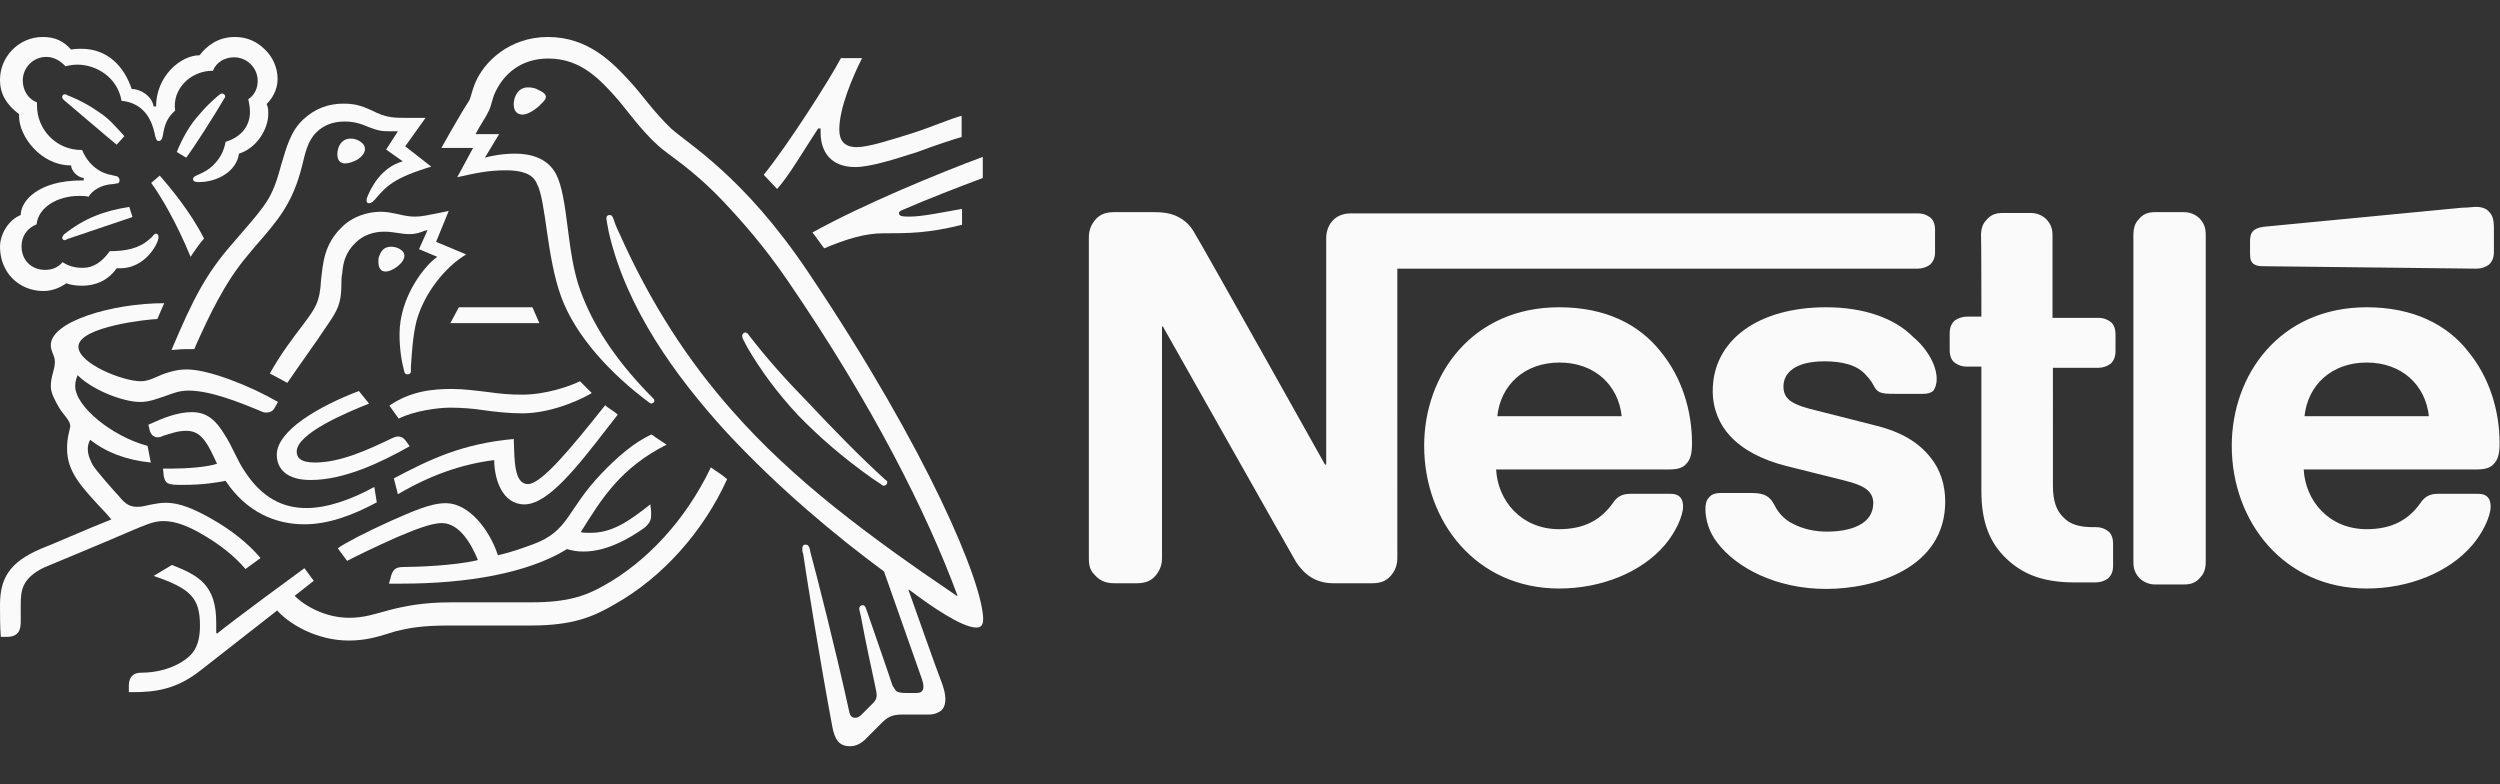
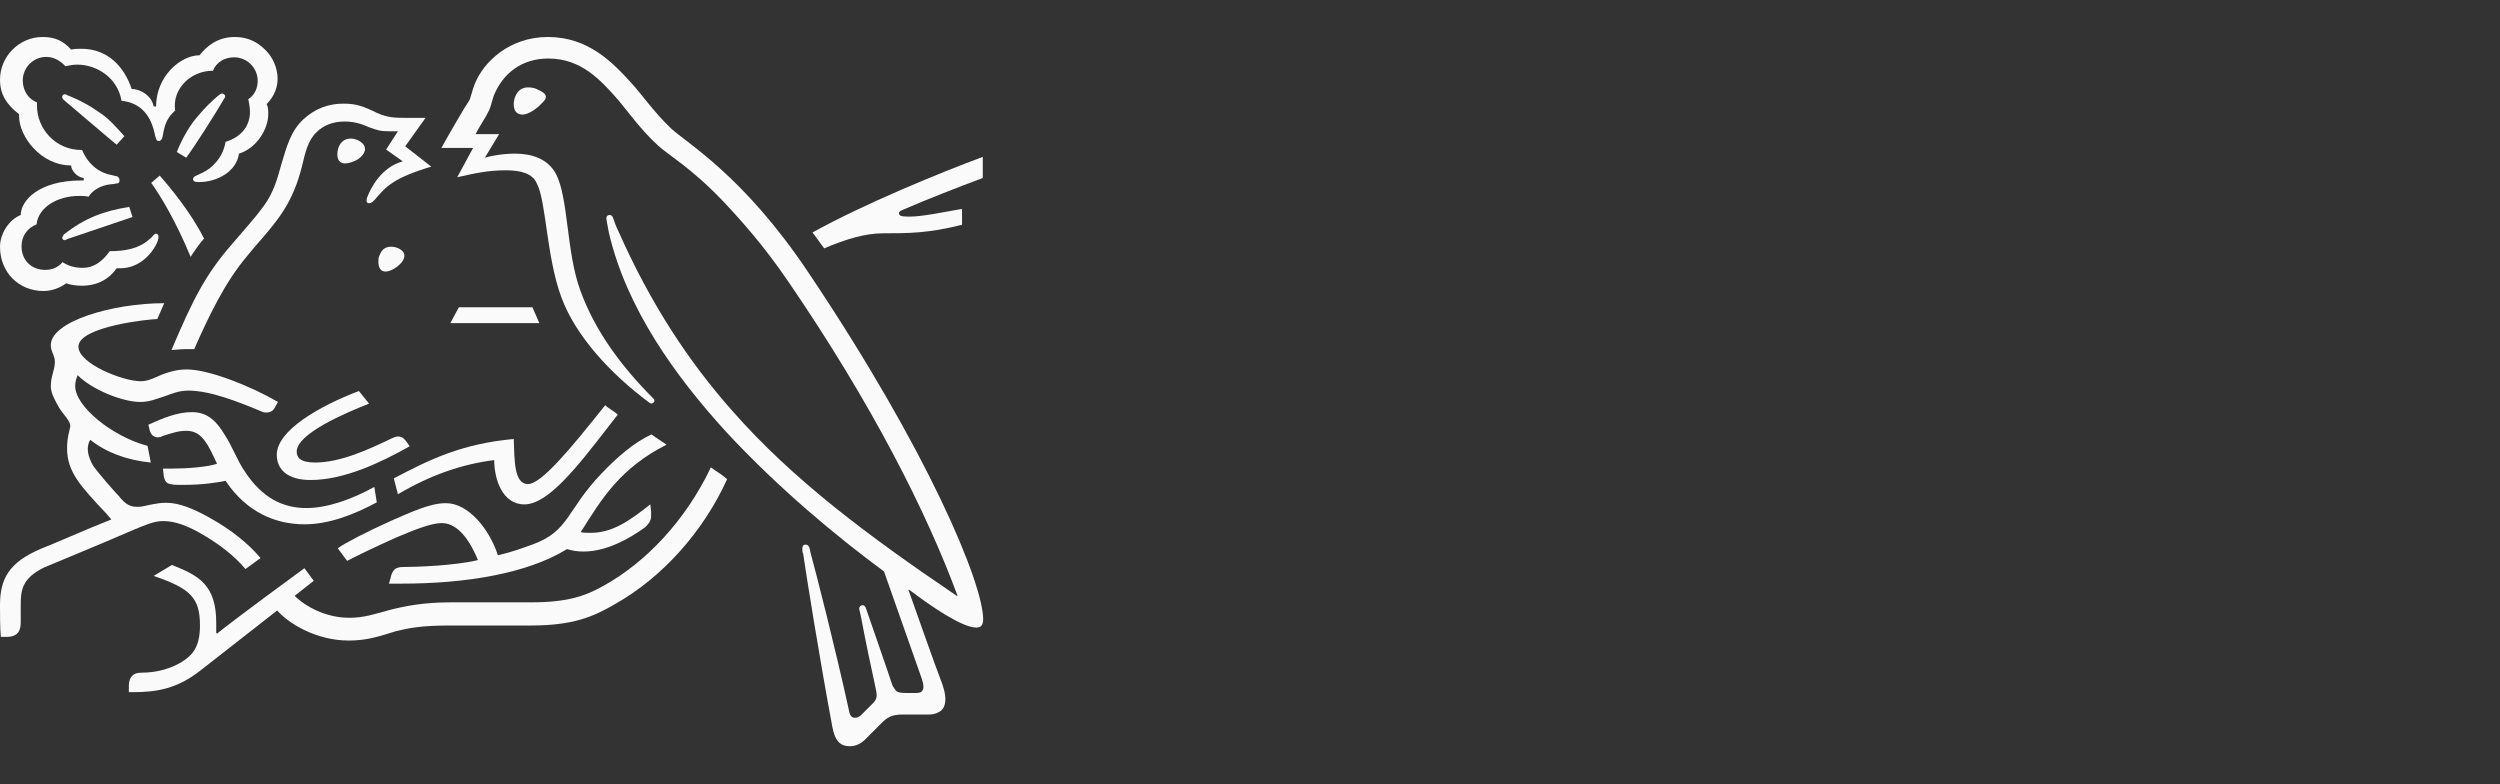
<svg xmlns="http://www.w3.org/2000/svg" id="Layer_1" x="0px" y="0px" viewBox="0 0 615.1 192.9" style="enable-background:new 0 0 615.1 192.9;" xml:space="preserve">
  <rect x="0" y="0" width="615.1" height="192.9" fill="#333333" stroke="none" />
  <style type="text/css"> .st0{fill:#FAFAFA;} </style>
  <g>
    <g>
-       <path id="path15912" class="st0" d="M327.7,54.5c-0.8,1-1.4,2.3-1.4,4.1v55.7H326c0,0-30.4-54.3-32-56.8c-1-1.9-2.3-3.1-3.7-3.9 c-1.4-0.8-3.1-1.4-6.2-1.4H274c-2.3,0-3.7,0.8-4.7,2.1c-0.8,1-1.4,2.3-1.4,4.1v78.9c0,2.1,0.4,3.1,1.4,4.1c1,1.2,2.5,2.1,4.7,2.1 h5.8c2.3,0,3.7-0.8,4.7-2.1c0.8-1,1.4-2.3,1.4-4.1v-57h0.2c0,0,31.6,56,32.8,58c1.9,2.9,4.7,5.2,9.1,5.2h9.7 c2.3,0,3.7-0.8,4.7-2.1c0.8-1,1.4-2.3,1.4-4.1V66.1h128c1.2,0,2.3-0.4,3.1-1c0.8-0.8,1.2-1.7,1.2-3.1v-5.4c0-1.4-0.4-2.5-1.2-3.1 c-0.8-0.6-1.7-1-3.1-1H332.4C330.2,52.5,328.7,53.3,327.7,54.5 M383.6,75.6c-21.3,0-33.2,16.5-33.2,34.1 c0,18.6,12.8,35.1,33.2,35.1c10.3,0,20.2-3.9,26-10.7c2.5-2.9,4.5-7,4.5-9.5c0-0.8-0.2-1.7-0.6-2.1c-0.4-0.6-1.2-1-2.5-1h-9.9 c-2.1,0-3.3,0.8-4.3,2.3c-2.9,4.1-7,6.4-13.2,6.4c-9.3,0-15.1-7-15.5-14.7h42.7c1.9,0,3.3-0.4,4.1-1.4c1-1,1.4-2.5,1.4-5 c0-8.1-2.5-16.3-7.8-22.7C403.3,79.9,395.2,75.6,383.6,75.6 M449.3,75.6c-16.7,0-27.9,8.1-27.9,20.6c0,4.5,1.7,8.3,4.3,11.1 c3.1,3.3,7.6,5.8,14,7.4l14,3.5c3.9,1,7.2,2.1,7.2,5.6c0,5.2-5.6,7-11.4,7c-2.9,0-5.8-0.6-8.3-1.9c-1.7-0.8-3.1-2.1-4.1-3.7 c-0.8-1.4-1.2-2.5-2.7-3.3c-0.8-0.4-1.9-0.6-3.3-0.6h-7.6c-1.7,0-2.5,0.4-3.1,1.2c-0.6,0.6-0.8,1.7-0.8,2.7c0,2.5,0.8,5.6,2.9,8.3 c4.7,6.2,14.5,11.4,26.8,11.4c12.2,0,29.3-5.2,29.3-21.5c0-4.1-1.2-7.8-3.5-10.7c-2.9-3.7-7-6.4-14-8.1l-13.8-3.5 c-5.8-1.4-8.5-2.5-8.5-6s3.1-6.2,10.1-6.2c4.1,0,8.1,0.8,10.3,3.5c2.1,2.1,1.7,3.3,3.3,4.1c1,0.4,2.1,0.4,3.7,0.4h7 c1,0,1.9-0.2,2.5-0.8c0.4-0.6,0.8-1.4,0.8-2.9c0-3.1-2.1-7.2-5.8-10.3C466.2,78.3,458.6,75.6,449.3,75.6 M487.5,77.9H484 c-1.2,0-2.3,0.4-3.1,1c-0.8,0.8-1.2,1.7-1.2,3.1v4.1c0,1.4,0.4,2.5,1.2,3.1c0.8,0.6,1.7,1,3.1,1h3.5v30.6c0,7.8,2.1,12.8,6.2,16.7 c3.7,3.5,8.5,5.8,16.7,5.8h5.2c1.2,0,2.3-0.4,3.1-1c0.8-0.8,1.2-1.7,1.2-3.1v-5.4c0-1.4-0.4-2.5-1.2-3.1s-1.7-1-3.1-1h-0.8 c-3.3,0-5.6-0.8-7-2.3c-1.9-1.7-2.7-4.3-2.7-7.8V90.5h11.1c1.2,0,2.3-0.4,3.1-1c0.8-0.8,1.2-1.7,1.2-3.1v-4.1 c0-1.4-0.4-2.5-1.2-3.1s-1.7-1-3.1-1H505V58c0-1.7-0.4-2.7-1.2-3.7c-0.8-1-2.3-1.9-4.1-1.9h-7c-1.9,0-3.1,0.6-4.1,1.9 c-0.8,0.8-1.2,2.1-1.2,3.7C487.5,57.8,487.5,77.9,487.5,77.9z M524.9,138.2c0,1.7,0.4,2.7,1.2,3.7s2.3,1.9,4.1,1.9h7.2 c1.9,0,3.1-0.6,4.1-1.9c0.8-0.8,1.2-2.1,1.2-3.7V57.8c0-1.7-0.4-2.7-1.2-3.7s-2.3-1.9-4.1-1.9h-7.2c-1.9,0-3.1,0.6-4.1,1.9 c-0.8,0.8-1.2,2.1-1.2,3.7V138.2L524.9,138.2z M368.4,102.4c0.8-7.6,6.6-13.2,15.3-13.2c8.7,0,14.5,5.6,15.3,13.2 C398.9,102.4,368.4,102.4,368.4,102.4z M609.3,66.1c1.2,0,2.3-0.4,3.1-1c0.8-0.8,1.2-1.7,1.2-3.1v-5.8c0-2.3-0.4-3.3-1.2-4.1 c-0.6-0.8-1.9-1.2-3.1-1.2c-1,0-1.9,0.2-3.5,0.2l-48.9,4.7c-1.4,0.2-2.1,0.6-2.5,1c-0.6,0.6-0.8,1.4-0.8,2.5v3.1 c0,1.2,0.2,1.9,0.6,2.3c0.6,0.6,1.4,0.8,2.5,0.8L609.3,66.1L609.3,66.1z M582.3,75.6c-21.3,0-33.2,16.5-33.2,34.1 c0,18.6,12.8,35.1,33.2,35.1c10.3,0,20.2-3.9,26-10.7c2.5-2.9,4.5-7,4.5-9.5c0-0.8-0.2-1.7-0.6-2.1c-0.4-0.6-1.2-1-2.5-1h-9.9 c-2.1,0-3.3,0.8-4.3,2.3c-2.9,4.1-7,6.4-13.2,6.4c-9.3,0-15.1-7-15.5-14.7h42.7c1.9,0,3.3-0.4,4.1-1.4c1-1,1.4-2.5,1.4-5 c0-8.1-2.5-16.3-7.8-22.7C602.1,79.9,593.8,75.6,582.3,75.6 M567,102.4c0.8-7.6,6.6-13.2,15.3-13.2s14.5,5.6,15.3,13.2H567z" />
      <path id="path15916" class="st0" d="M198.8,66.9c-15.9-23.7-29.7-31.6-33.7-35.3c-4.3-4.1-7.6-8.9-9.7-11.1 c-4.7-5.2-10.7-11.4-20.6-11.4c-9.5,0-15.9,6.2-18,11.6c-0.6,1.4-1,3.5-1.4,4.1c-1,1.4-5.2,8.7-6.8,11.6h7.8l-3.9,7.2 c4.5-1,7.6-1.7,12-1.7c3.7,0,6.6,0.8,7.6,3.3c2.3,4.3,2.3,17.8,6,27.9c3.5,9.5,12,18.8,21.7,26c0.2,0,0.2,0.2,0.4,0.2 c0.4,0,0.8-0.4,0.8-0.6s0-0.4-0.2-0.6c-8.1-8.1-14.5-16.9-18-26.6c-3.5-9.5-2.9-22.7-6-28.7c-2.1-3.9-6.2-5-10.1-5 c-3.1,0-6.2,0.6-7.4,1l3.5-5.8H117c1.2-2.3,2.5-4.1,3.1-5.4c0.6-1,0.8-2.3,1.4-4.1c2.3-5.6,7-9.1,13.4-9.1 c8.1,0,12.8,5.2,17.3,10.3c2.1,2.5,5.6,7.4,9.7,11.1c2.7,2.5,8.1,5.4,16.1,13.8c4.7,5,10.1,11.1,15.9,19.6 c20.6,30.1,34.1,56.8,41.7,77.4h-0.2c-21.7-14.7-40.3-28.5-55.3-45.6c-10.6-12-19.9-26-27.9-44c-0.6-1.2-1-2.3-1.4-3.5 c-0.2-0.4-0.4-0.6-0.8-0.6c-0.4,0-0.8,0.2-0.8,0.8c0,0.4,0.2,1.4,0.6,3.5c4.3,18.6,16.3,35.3,28.9,49.1 c12.8,13.8,27,25.6,38.8,34.3l9.3,26.4c0.2,0.6,0.4,1.2,0.4,2.1c0,0.4-0.2,0.8-0.4,1s-0.6,0.4-1.4,0.4h-2.7 c-1.2,0-1.7-0.2-2.1-0.4c-0.4-0.4-0.6-0.8-1-1.4c-0.8-2.5-5.6-16.3-6.6-19.2c-0.2-0.4-0.4-0.6-0.8-0.6c-0.4,0-0.8,0.4-0.8,0.8 c0,0.4,0.2,0.8,0.4,1.9c1.2,6.4,2.7,13.4,3.3,16.1c0.2,1.2,0.6,2.5,0.6,3.3s-0.2,1.2-0.8,1.9l-2.9,2.9c-0.6,0.6-1,0.8-1.7,0.8 c-0.6,0-1.2-0.4-1.4-1.7c-3.3-15.1-8.1-33.9-9.5-39c-0.2-1.2-0.4-1.9-1.2-1.9c-0.6,0-0.8,0.4-0.8,1c0,0.4,0,0.8,0.2,1.2 c0.8,5.4,3.9,25,7.2,42.7c0.6,3.1,1.7,4.7,4.3,4.7c1.2,0,2.3-0.4,3.5-1.4c1.7-1.7,2.3-2.3,4.3-4.3c1.4-1.4,2.5-2.1,5.2-2.1h6.4 c1.4,0,2.3-0.4,3.1-1c0.6-0.6,1-1.4,1-2.9c0-1.2-0.4-2.5-0.8-3.7c-1.7-4.3-6.8-19-8.3-23.1h0.2c5.4,4.1,13,9.3,16.5,9.3 c1,0,1.7-0.4,1.7-2.1C241.8,143.5,228.6,111.3,198.8,66.9" />
      <path id="path15920" class="st0" d="M52.4,17.4c0.8-2.1,2.9-3.3,5.2-3.3c3.1,0,5.8,2.5,5.8,5.8c0,1.9-0.8,3.5-2.3,4.5 c0.2,1,0.4,2.1,0.4,3.1c0,3.5-2.1,6.2-6,7.4c-0.4,2.3-1.4,4.1-2.9,5.6C50.2,43,47.5,43,47.5,44c0,0.6,0.4,0.8,1.4,0.8 c4.7,0,9.3-2.7,9.9-7c4.5-1.4,7.2-6.2,7.2-9.7c0-1,0-1.7-0.4-2.5c1.2-1.2,2.7-3.3,2.7-6.2c0-2.7-1.2-5.4-3.1-7.2 c-1.9-1.9-4.3-3.1-7.4-3.1c-4.3,0-7,2.3-8.7,4.5c-4.7,0-10.7,5.2-10.7,12.6h-0.6c-0.4-2.5-3.1-4.3-5.4-4.3 C30.6,16.5,26.6,12,20,12c-0.8,0-1.7,0-2.5,0.2c-1.9-2.1-3.9-3.1-7-3.1C4.7,9.1,0,13.9,0,19.6c0,3.7,1.7,6.2,4.7,8.5 c0,0,0,0.4,0,0.6c0,4.7,5.2,12,12.8,12c0,1.2,1.4,2.9,3.1,3.1v0.6H20c-10.5,0-14.9,5-14.9,8.5c-3,1.2-5.1,4.7-5.1,7.8 c0,6.4,4.7,10.9,10.7,10.9c2.1,0,4.1-0.8,5.6-1.9c1,0.4,2.5,0.6,3.9,0.6c2.9,0,6.2-1,8.5-4.3c0.4,0,0.6,0,1,0c3.7,0,7-2.5,8.7-5.8 c0.4-0.8,0.6-1.4,0.6-1.9c0-0.4-0.2-0.8-0.6-0.8c-0.6,0-0.6,0.6-1.7,1.4c-2.5,2.3-6,2.9-9.7,2.9c-1.9,2.7-4.1,4.1-6.6,4.1 c-1.9,0-3.5-0.4-5-1.4c-1.2,1.4-2.7,1.9-4.3,1.9c-3.3,0-5.8-2.3-5.8-5.8c0-2.5,1.4-4.5,3.7-5.4c0.4-4.1,5-7,10.5-7 c0.8,0,1.4,0,2.3,0.2c0.8-1.4,2.9-2.9,5.8-3.1c0.6,0,1-0.2,1.4-0.2c0.4-0.2,0.4-0.4,0.4-0.8s-0.2-0.6-0.4-0.8 c-0.2-0.2-0.8-0.2-1.4-0.4c-2.7-0.4-5.8-2.3-7.4-6.2C13.8,37,9.1,31.8,9.1,26v-0.8c-2.1-0.8-3.5-2.9-3.5-5.4 c0-3.1,2.5-5.8,5.8-5.8c1.9,0,3.5,1,4.7,2.3c0.8-0.2,1.9-0.4,2.9-0.4c4.7,0,9.9,3.1,10.9,8.9c6.2,0.6,7.6,5.8,8.1,7.8 c0.2,1,0.4,2.1,1,2.1c0.8,0,1-0.8,1.2-2.1c0.4-2.3,1.2-3.9,2.9-5.4C42.3,22.1,46.7,17.4,52.4,17.4" />
      <path id="path15924" class="st0" d="M64.8,50.8c-2.1,2.9-3.5,4.3-8.1,9.7c-6,7-9.1,12.8-14.5,25.6c0.8,0,2.1-0.2,3.5-0.2 c0.6,0,1.2,0,2.1,0l0.6-1.4c2.9-6.4,6.8-14.9,12.4-21.5l1.9-2.3C68.5,54.1,72,50,74.3,40.9c0.8-3.3,1.4-6.2,3.5-8.3 c1.9-1.9,4.3-2.7,7-2.7c2.1,0,3.7,0.4,6,1.4c2.1,0.8,2.9,1,5.2,1c0.8,0,1.2,0,1.9,0L95,36.8l4.1,2.9c-5.2,1.4-7.8,6.4-8.7,8.7 c-0.2,0.4-0.2,0.8-0.2,1c0,0.4,0.2,0.6,0.6,0.6c0.6,0,1-0.4,1.7-1.2c2.5-2.9,4.3-5,13.6-7.8l-6.4-5l5-7h-4.5c-2.9,0-4.7,0-7.4-1.2 c-3.5-1.7-5.2-2.3-8.3-2.3c-3.7,0-7,1.2-9.9,3.9c-3.1,2.9-4.1,6.8-5.4,11.1C68.3,43.8,67.3,47.5,64.8,50.8" />
-       <path id="path15928" class="st0" d="M74.7,79.7c-2.5,3.3-5.8,7.6-8.3,12.2c0.8,0.4,3.5,1.9,4.3,2.3c2.9-4.3,7-9.9,9.7-14 C83,76.4,84,74.8,84,69.8c0-0.8,0-1.7,0.2-2.5c0.2-2.7,0.8-5.2,3.3-7.6c1.9-1.9,4.5-2.7,7-2.7s4.1,0.6,6.2,0.6 c1.7,0,2.7-0.4,3.7-0.8l0.8-0.2l-2.1,4.7l4.5,1.9c-2.9,1.9-9.3,9.7-9.3,19c0,3.3,0.4,6.4,1.2,9.3c0,0.2,0.2,0.6,0.8,0.6 c0.4,0,0.8-0.2,0.8-0.8v-1c0.2-2.9,0.4-7.4,1.4-11.4c1.9-6.8,7-13.2,12.2-16.3l-7.4-3.1l3.1-7.6l-2.9,0.6 c-2.1,0.4-3.7,0.8-5.4,0.8c-1.2,0-2.5-0.2-4.1-0.6c-1.2-0.2-2.5-0.6-4.3-0.6c-3.3,0-7,1.2-9.5,3.7c-4.5,4.3-4.7,8.9-5.2,13 C78.7,74.4,77.6,75.8,74.7,79.7" />
-       <path id="path15932" class="st0" d="M184.2,82.4c-0.2-0.4-0.6-0.6-0.8-0.6c-0.4,0-0.8,0.4-0.8,0.8c0,0.6,0.4,1.2,1.4,3.1 c3.3,5.6,7.2,10.9,12.2,16.3c5.4,5.6,11.6,10.9,18.4,15.7l2.1,1.4c0.2,0.2,0.4,0.4,0.8,0.4c0.4,0,0.8-0.4,0.8-0.8 c0-0.2,0-0.4-0.4-0.6c-6.2-5.6-13-12.6-19.2-19.2C193.5,93.6,188.5,88,184.2,82.4" />
      <path id="path15936" class="st0" d="M46.9,63.2c0.6-1,2.5-3.7,3.3-4.5c-3.3-6.6-8.7-13-10.9-15.5L37.2,45 C39.6,48.3,43.4,54.7,46.9,63.2" />
      <path id="path15940" class="st0" d="M15.7,24.6c-0.4-0.4-0.4-0.6-0.4-0.8s0.2-0.6,0.6-0.6c0.2,0,0.4,0,0.6,0.2 c3.1,1.2,5.8,2.7,8.3,4.5c2.1,1.4,3.9,3.5,5.8,5.6l-1.9,2.1C26.6,33.9,19.4,27.7,15.7,24.6" />
      <path id="path15944" class="st0" d="M45.8,38.8l-2.3-1.4c1.4-3.5,3.3-6.8,5.6-9.3c1.4-1.7,2.9-3.1,4.5-4.5c0.4-0.2,0.6-0.6,1-0.6 s0.8,0.4,0.8,0.6s0,0.4-0.2,0.6C52.7,28.5,47.5,36.6,45.8,38.8" />
      <path id="path15948" class="st0" d="M16.9,58.7c-0.6,0.2-0.8,0.4-1,0.4c-0.4,0-0.6-0.4-0.6-0.6c0-0.2,0.2-0.4,0.4-0.8 c5.2-4.1,9.9-5.8,16.1-6.8l0.8,2.5L16.9,58.7z" />
      <path id="path15952" class="st0" d="M126.4,25.6c0-1.4,0.8-4.1,3.5-4.1c1,0,1.9,0.2,2.5,0.6c1,0.4,1.9,1,1.9,1.7 c0,0.8-0.8,1.4-1.9,2.5c-1.2,1-2.7,1.9-3.9,1.9C126.8,28.1,126.4,26.9,126.4,25.6" />
      <path id="path15956" class="st0" d="M83,38c0-1.9,1-3.9,3.3-3.9c1,0,2.1,0.4,2.9,1.2c0.4,0.4,0.6,0.8,0.6,1.4c0,1-1,2.1-2.1,2.7 c-0.8,0.4-1.9,0.8-2.7,0.8C83.8,40.3,83,39.5,83,38" />
      <path id="path15960" class="st0" d="M93.1,64.4c0-0.4,0-1,0.2-1.4c0.4-1,1-2.3,2.9-2.3c0.8,0,1.7,0.2,2.5,0.8 c0.6,0.4,0.8,1,0.8,1.4c0,1.9-3.1,3.9-4.5,3.9C93.7,66.9,93.1,65.9,93.1,64.4" />
      <path id="path15964" class="st0" d="M76.4,118.1c-5.8,0-8.3-2.7-8.3-6.2c0-6,10.5-12,20.2-15.7l2.5,3.1 C85,101.6,73,106.7,73,111.1c0,1.4,0.8,2.7,4.5,2.7c6.2,0,13-3.1,19-6c0.4-0.2,1-0.4,1.4-0.4c0.8,0,1.2,0.2,1.9,1l1,1.4 C93.7,113.8,84.7,118.1,76.4,118.1" />
      <path id="path15968" class="st0" d="M92.1,119.8c-5.6,3.1-11.6,5.2-16.7,5.2c-5.8,0-10.9-2.5-15.1-8.9c-1.9-2.7-3.1-6.2-5-9.1 c-2.1-3.5-4.3-5.6-8.1-5.6c-3.5,0-7,1.4-10.7,3.1l0.2,0.8c0.2,1.2,0.8,2.3,2.1,2.3c0.6,0,1-0.2,1.4-0.4c2.1-0.6,3.5-1.2,5.6-1.2 c3.1,0,4.7,1.9,6.8,6.4l0.8,1.7c-2.3,0.8-7.4,1.2-11.4,1.2h-1.9l0.2,1.9c0.2,0.8,0.4,1.4,1,1.7c0.8,0.4,1.9,0.4,3.7,0.4 c5,0,8.5-0.6,10.5-1c5.2,7.8,12.4,10.7,19.4,10.7c6,0,12-2.3,17.8-5.4L92.1,119.8z" />
      <path id="path15972" class="st0" d="M97.9,121.6l-1-3.9c8.9-4.7,16.7-8.5,29.5-9.7c0.2,5,0,11.1,3.5,11.1c3.3,0,10.5-8.7,19-19.4 c0.8,0.8,2.1,1.4,3.1,2.3l-2.1,2.7c-8.1,10.5-15.1,19.4-20.9,19.4c-5.4,0-7.4-6.2-7.4-10.9C113.6,114.2,105.9,116.9,97.9,121.6" />
-       <path id="path15976" class="st0" d="M210.8,36.2c-3.3,0-4.3-1.9-4.3-4.3c0-5.4,3.3-13,5.6-17.6h-5.2c-2.7,5.2-13.4,21.9-19,28.7 l3.3,3.5c3.1-3.5,6.4-9.3,10.1-14.9h0.6c0,0.2,0,0.6,0,1c0,4.7,2.5,8.5,8.5,8.5c3.7,0,9.7-1.9,15.3-3.7c4.5-1.7,8.9-3.1,10.9-3.7 v-5.2c-2.5,0.6-7.2,2.7-12.2,4.3C218.9,34.5,213.7,36.2,210.8,36.2" />
      <path id="path15980" class="st0" d="M222.2,51.6c5.2-2.3,14.2-5.8,19.6-7.8v-5.2c-10.5,3.9-29.3,11.6-41.9,18.6 c0.4,0.4,2.5,3.5,2.9,3.9c5.4-2.3,10.1-3.7,14.5-3.7c6.2,0,11.1,0,19.4-2.1v-3.9c-4.7,0.8-9.7,1.9-13,1.9c-1.9,0-2.5-0.2-2.5-0.8 C221.1,52.3,221.3,51.9,222.2,51.6" />
    </g>
    <path id="path15984" class="st0" d="M112.9,75.6l-2.1,3.9h21.9l-1.7-3.9H112.9z" />
    <g>
      <path id="path15996" class="st0" d="M34.5,98.9c2.3,0,4.1-0.8,6-1.4c1.7-0.6,3.5-1.4,5.8-1.4c5.4,0,12.2,2.7,18.2,5.2 c0.4,0.2,0.8,0.2,1,0.2c1,0,1.7-0.4,2.1-1.2l0.8-1.4c-6.7-3.9-17-8-22.4-8c-2.5,0-4.3,0.6-6,1.2c-1.9,0.8-3.5,1.7-5.4,1.7 c-4.3,0-15.3-4.3-15.3-8.5c0-5,17.6-6.8,19.4-6.8l1.7-3.9c-12.8,0-27.9,4.5-27.9,10.3c0,1.7,1,2.5,1,4.1c0,2.1-1,3.5-1,6 c0,1.7,1,3.5,2.1,5.4c1.2,1.9,2.7,3.1,2.7,4.5c-0.2,1.2-0.8,2.7-0.8,5.4c0,5.8,3.3,9.3,9.7,16.1l1.2,1.4 c-5.4,2.1-15.1,6.4-17.3,7.2c-8,3.4-10.1,7.5-10.1,13.9c0,2.5,0,5.4,0.2,7.8h1.4c3.1,0,3.5-1.9,3.5-3.7c0-1.2,0-2.7,0-4.1 c0-3.5,0.2-6.6,5.8-9.3c2.3-1,13.6-5.6,22.1-9.3c2.5-1,4.7-2.1,7.2-2.1c2.9,0,6.2,1.2,10.3,3.7c3.5,2.1,7,4.7,9.9,8.1l3.7-2.7 c-3.1-3.7-7.4-7-11.8-9.5c-4.3-2.5-8.1-4.1-11.4-4.1c-1.4,0-2.5,0.2-3.5,0.4c-1.2,0.2-2.3,0.6-3.5,0.6c-1.7,0-2.9-0.4-4.7-2.7 c-0.8-0.8-5.4-6-6.4-7.6c-0.4-0.8-1.2-2.3-1.2-3.9c0-0.8,0.2-1.7,0.6-2.3c3.9,3.1,8.9,5,14.9,5.6l-0.8-4.1 c-8.7-2.3-17.8-9.7-17.8-14.7c0-1,0.2-1.7,0.6-2.7C22.5,95.8,30.1,98.9,34.5,98.9" />
-       <path id="path16000" class="st0" d="M95.8,99.8c5.4-3.7,10.9-4.1,15.5-4.1c2.7,0,5.8,0.4,9.1,0.8c2.7,0.4,5.2,0.6,8.1,0.6 c5.8,0,11.8-2.1,14.2-3.3c0.8,0.8,2.1,2.1,2.9,2.9c-1.2,0.8-9.1,5-17.1,5c-3.5,0-6.8-0.4-9.7-0.8c-2.5-0.4-5.4-0.6-8.1-0.6 c-2.9,0-8.9,0.8-12.6,2.7L95.8,99.8z" />
      <path id="path16004" class="st0" d="M174.9,115c-6.4,13.4-16.1,23.3-26,28.9c-4.7,2.7-9.1,4.3-18.2,4.3h-19.8 c-7,0-11.6,1-15.1,1.9c-3.7,1-6.2,1.9-9.9,1.9c-5.6,0-10.7-2.7-13.4-5.4l4.7-3.7l-2.3-3.1c-1.4,1-18,13.2-21.5,16.1l-0.2-0.2 c0-0.8,0-1.7,0-2.5c0-9.3-4.3-11.6-10.9-14.2l-4.5,2.7c9.1,3.1,11.4,5.4,11.4,12.2c0,5.4-1.9,7.4-4.7,9.1 c-2.9,1.7-6.4,2.5-9.5,2.5c-1.2,0-1.9,0.2-2.5,0.8c-0.4,0.4-0.8,1.2-0.8,2.3v1.7h1c5.8,0,10.9-0.8,16.7-5.4l18.8-14.7 c2.7,3.1,9.5,7.4,17.6,7.4c4.5,0,7.4-1,11.6-2.3c3.3-0.8,6.4-1.4,13.2-1.4h20c10.3,0,15.3-2.1,20.6-5.2 c11.8-6.6,21.9-18,27.7-30.8C177.6,116.7,176.1,115.9,174.9,115" />
      <path id="path16008" class="st0" d="M142.9,130.9c5.2-8.3,9.7-15.7,21.1-21.5c-1.2-0.8-2.9-1.9-3.7-2.5c-4.3,1.9-8.7,5.8-12.4,9.7 c-8.5,8.9-7.8,14-16.7,17.3c-2.3,0.8-5,1.9-8.7,2.7c-2.1-6.4-7.2-12.8-12.8-12.8c-3.9,0-8.3,2.1-13.4,4.3 c-6,2.7-11.6,5.6-13.2,6.8l2.3,3.1c1.9-1,7-3.5,12.2-5.8c4.5-1.9,8.5-3.5,11.1-3.5c4.3,0,7.2,5,8.9,9.1 c-5.8,1.4-15.3,1.7-18.2,1.7c-1.2,0-1.9,0.2-2.3,0.6c-0.4,0.4-0.8,1-1,2.1l-0.4,1.4h3.1c15.9,0,31-2.5,40.7-8.5 c1.4,0.4,2.5,0.6,4.1,0.6c5.6,0,11.1-3.1,14.9-5.8c1.2-1,1.7-1.9,1.7-2.9c0-0.4,0-0.8,0-1.2l-0.2-1.7c-5.2,4.1-9.3,7-14.7,7 C144.1,131.1,143.3,131.1,142.9,130.9" />
    </g>
  </g>
</svg>